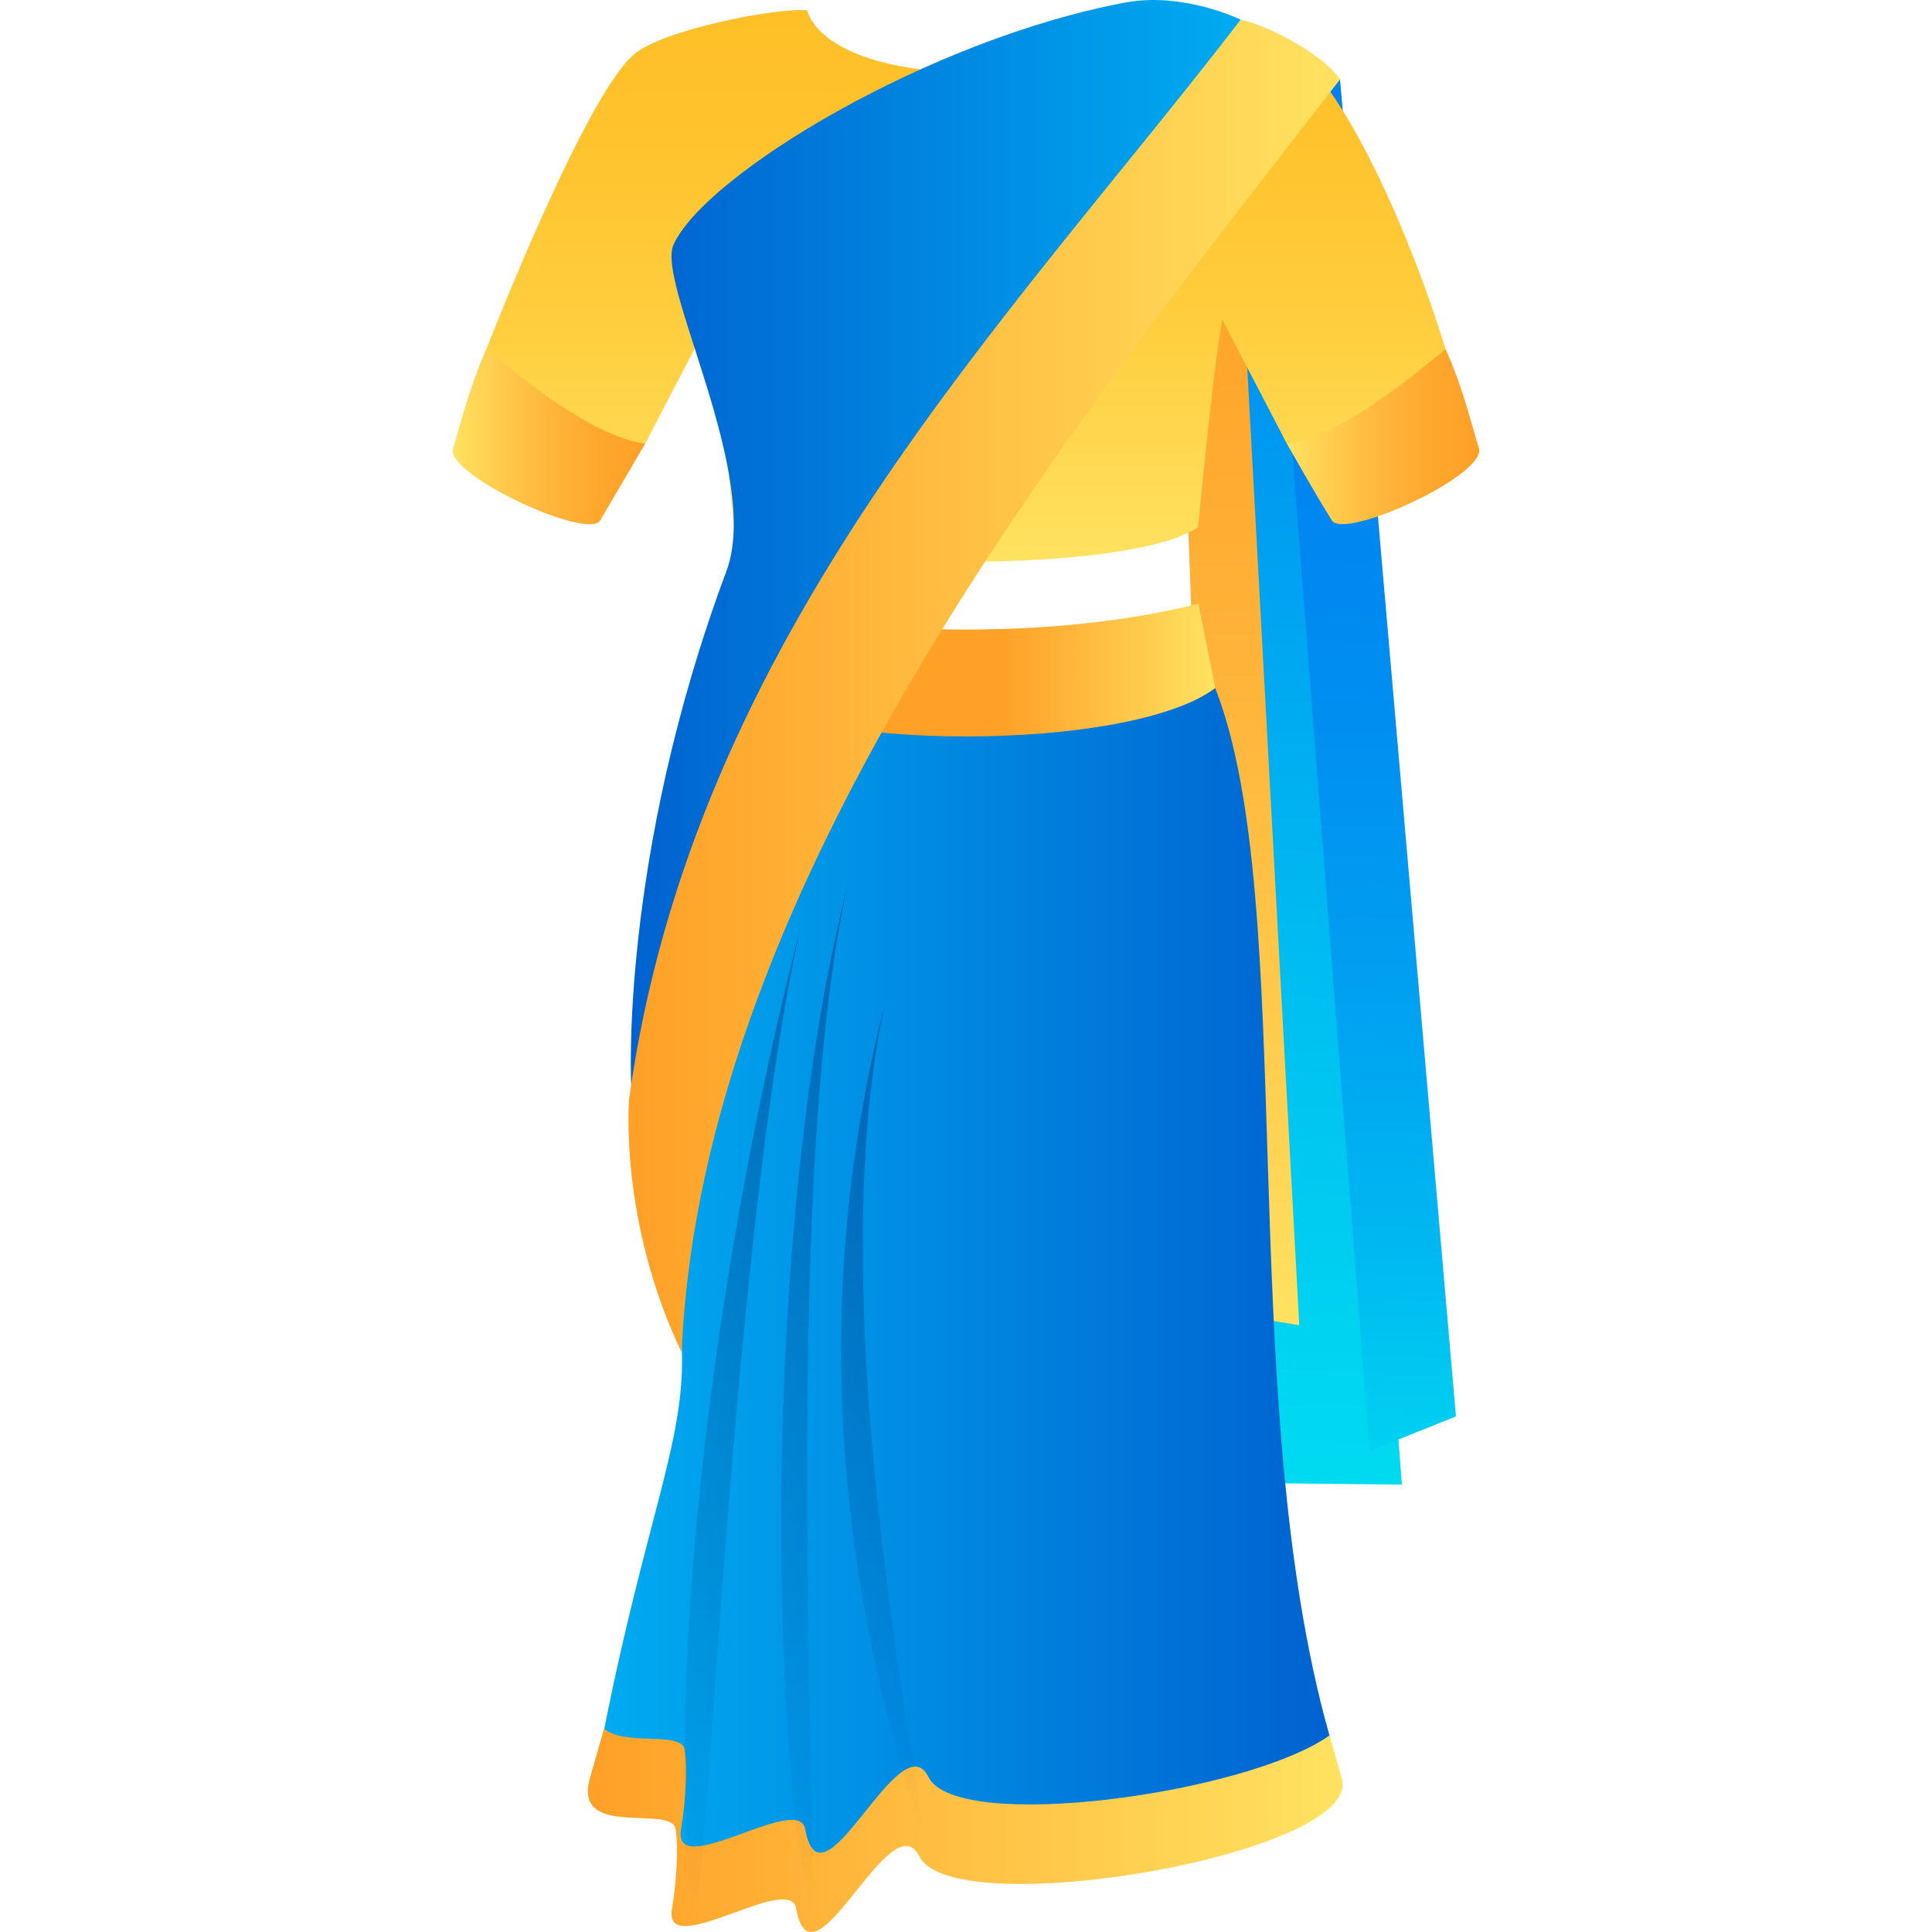
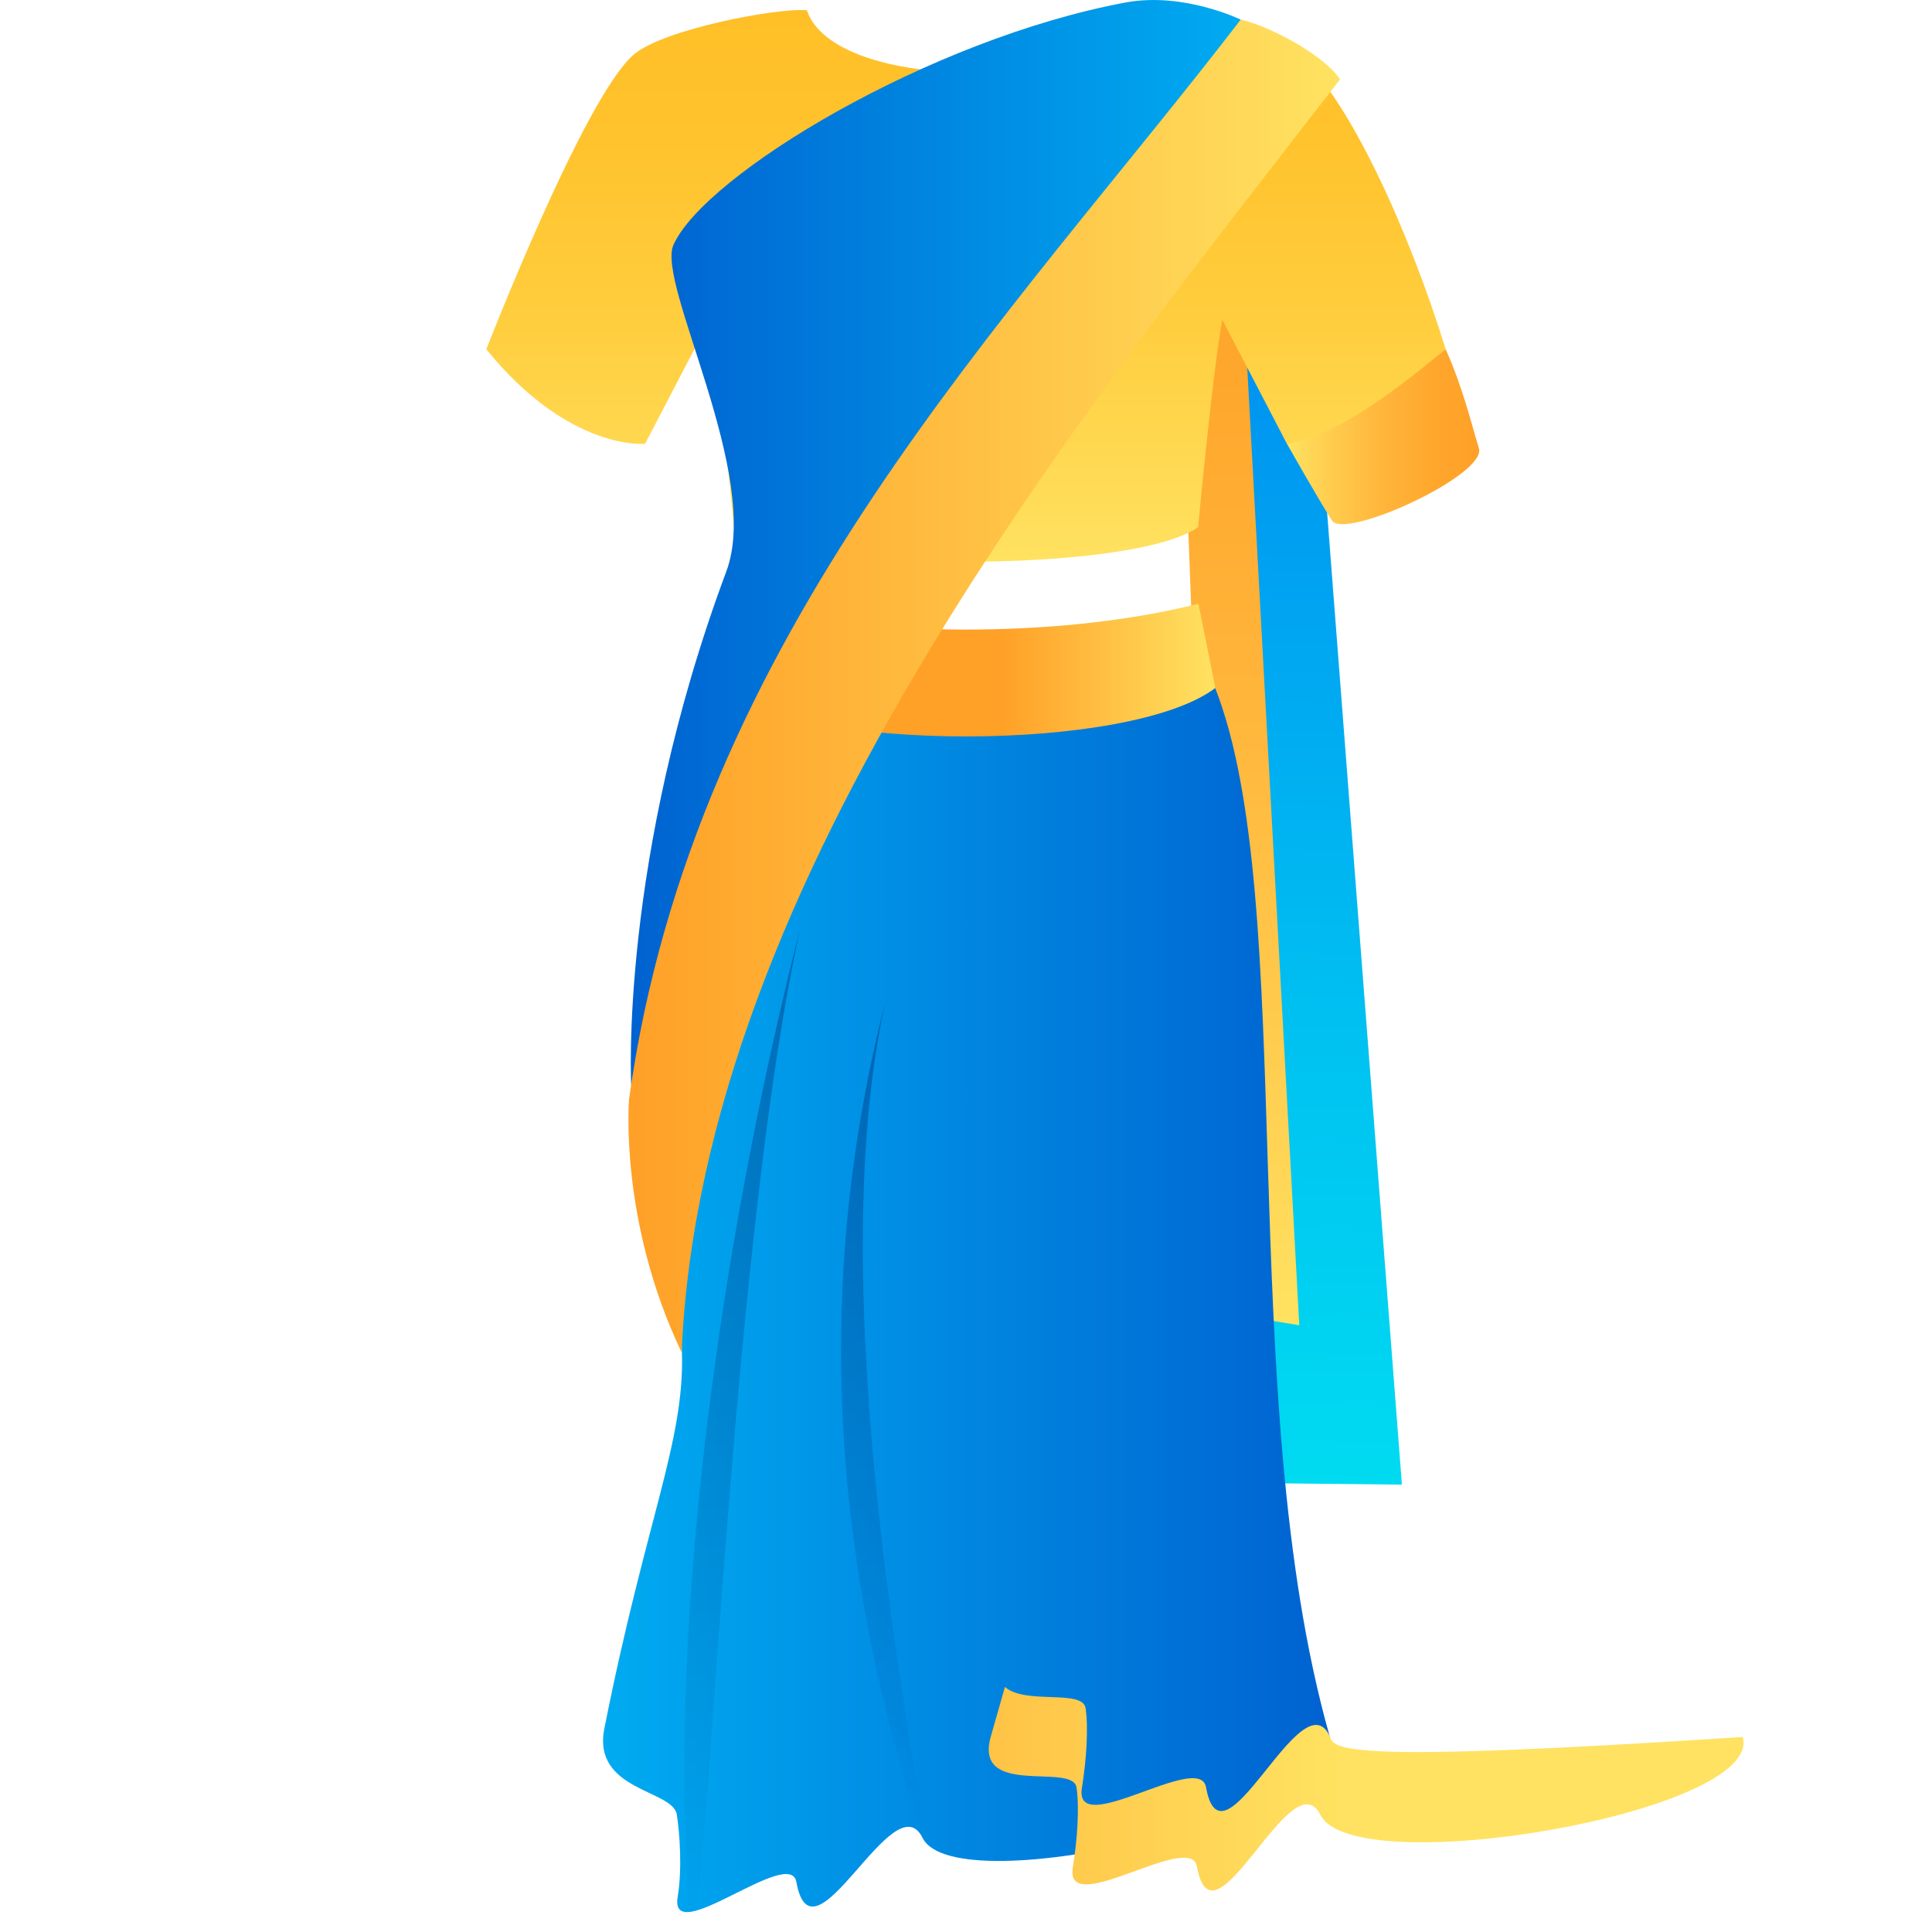
<svg xmlns="http://www.w3.org/2000/svg" version="1.1" id="Layer_1" x="0px" y="0px" width="64px" height="64px" viewBox="0 0 64 64" style="enable-background:new 0 0 64 64;" xml:space="preserve">
  <linearGradient id="SVGID_1_" gradientUnits="userSpaceOnUse" x1="27.23" y1="47.403" x2="27.717" y2="0.304" gradientTransform="matrix(0.706 7.300000e-03 7.300000e-03 0.988 23.462 2.147)">
    <stop offset="0" style="stop-color:#00DBF1" />
    <stop offset="0.3" style="stop-color:#00C3F1" />
    <stop offset="0.929" style="stop-color:#0087F1" />
    <stop offset="1" style="stop-color:#0080F1" />
  </linearGradient>
  <polygon fill="url(#SVGID_1_)" points="41.72,49.13 46.44,49.18 42.86,2.64 39.64,2.64 " />
  <linearGradient id="SVGID_2_" gradientUnits="userSpaceOnUse" x1="40.92" y1="43.898" x2="40.92" y2="2.616">
    <stop offset="0" style="stop-color:#FFE261" />
    <stop offset="0.164" style="stop-color:#FFD253" />
    <stop offset="0.491" style="stop-color:#FFB63B" />
    <stop offset="0.78" style="stop-color:#FFA62C" />
    <stop offset="1" style="stop-color:#FFA027" />
  </linearGradient>
  <polygon fill="url(#SVGID_2_)" points="40.34,43.46 43.04,43.9 40.8,2.66 38.8,2.62 " />
  <linearGradient id="SVGID_3_" gradientUnits="userSpaceOnUse" x1="30.067" y1="46.259" x2="30.542" y2="0.281" gradientTransform="matrix(0.706 7.300000e-03 7.300000e-03 0.988 23.462 2.147)">
    <stop offset="0" style="stop-color:#00D1F1" />
    <stop offset="0.144" style="stop-color:#00B9F1" />
    <stop offset="0.338" style="stop-color:#00A0F1" />
    <stop offset="0.541" style="stop-color:#008EF1" />
    <stop offset="0.756" style="stop-color:#0083F1" />
    <stop offset="1" style="stop-color:#0080F1" />
  </linearGradient>
-   <polygon fill="url(#SVGID_3_)" points="45.37,48.07 48.23,46.92 44.39,2.63 41.85,2.63 " />
  <linearGradient id="SVGID_4_" gradientUnits="userSpaceOnUse" x1="19.972" y1="42.67" x2="44.072" y2="42.67">
    <stop offset="0" style="stop-color:#00ABF1" />
    <stop offset="0.15" style="stop-color:#00A0EC" />
    <stop offset="1" style="stop-color:#0062D0" />
  </linearGradient>
  <path fill="url(#SVGID_4_)" d="M44.04,57.49c-3.18-11.23-1-27.63-3.79-34.71c-0.41-1.04-16.01-1.06-16.51,0c-3.77,7.86-1.28,17.57-1.15,22.02  c0.09,2.96-1.2,5.55-2.57,12.46c-0.41,2.07,2.27,2.02,2.4,2.85c0.1,0.63,0.18,1.82,0.03,2.72c-0.3,1.76,3.71-1.69,3.93-0.49  c0.54,3,3.23-3.37,4.18-1.46C31.67,63.12,44.75,59.98,44.04,57.49z" />
  <linearGradient id="SVGID_5_" gradientUnits="userSpaceOnUse" x1="19.477" y1="60.629" x2="44.471" y2="60.629">
    <stop offset="0" style="stop-color:#FFA027" />
    <stop offset="1" style="stop-color:#FFE261" />
  </linearGradient>
-   <path fill="url(#SVGID_5_)" d="M44.04,57.49c-2.75,1.94-12.34,3.25-13.28,1.38c-0.95-1.9-3.55,4.71-4.09,1.71c-0.22-1.2-4.4,1.77-4.11,0.02  c0.15-0.91,0.22-2,0.12-2.64c-0.1-0.63-2.01-0.1-2.67-0.7c-0.15,0.54-0.31,1.08-0.47,1.65c-0.57,2.03,2.71,0.85,2.84,1.68  c0.1,0.63,0.03,1.73-0.12,2.64c-0.3,1.76,3.89-1.21,4.11-0.02c0.54,3,3.14-3.61,4.09-1.71c1.12,2.25,14.7-0.09,13.99-2.58  C44.31,58.42,44.18,57.96,44.04,57.49z" />
+   <path fill="url(#SVGID_5_)" d="M44.04,57.49c-0.95-1.9-3.55,4.71-4.09,1.71c-0.22-1.2-4.4,1.77-4.11,0.02  c0.15-0.91,0.22-2,0.12-2.64c-0.1-0.63-2.01-0.1-2.67-0.7c-0.15,0.54-0.31,1.08-0.47,1.65c-0.57,2.03,2.71,0.85,2.84,1.68  c0.1,0.63,0.03,1.73-0.12,2.64c-0.3,1.76,3.89-1.21,4.11-0.02c0.54,3,3.14-3.61,4.09-1.71c1.12,2.25,14.7-0.09,13.99-2.58  C44.31,58.42,44.18,57.96,44.04,57.49z" />
  <linearGradient id="SVGID_6_" gradientUnits="userSpaceOnUse" x1="24.593" y1="63.731" x2="24.593" y2="30.754">
    <stop offset="0" style="stop-color:#000042;stop-opacity:0" />
    <stop offset="1" style="stop-color:#000042;stop-opacity:0.61" />
  </linearGradient>
  <path opacity="0.5" fill="url(#SVGID_6_)" d="M26.51,30.75c-2.37,9.26-4.23,21.32-3.77,31.01C23.2,71.46,23.83,42.74,26.51,30.75z" />
  <linearGradient id="SVGID_7_" gradientUnits="userSpaceOnUse" x1="26.974" y1="63.478" x2="26.974" y2="29.372">
    <stop offset="0" style="stop-color:#000042;stop-opacity:0" />
    <stop offset="1" style="stop-color:#000042;stop-opacity:0.61" />
  </linearGradient>
-   <path opacity="0.5" fill="url(#SVGID_7_)" d="M28.07,29.37c-2.37,9.26-2.7,23.79-1.56,32.22C27.81,71.23,25.39,41.36,28.07,29.37z" />
  <linearGradient id="SVGID_8_" gradientUnits="userSpaceOnUse" x1="29.239" y1="60.874" x2="29.239" y2="33.227">
    <stop offset="0" style="stop-color:#000042;stop-opacity:0" />
    <stop offset="1" style="stop-color:#000042;stop-opacity:0.61" />
  </linearGradient>
  <path opacity="0.5" fill="url(#SVGID_8_)" d="M29.32,33.23c-2.37,9.26-1.67,18.01,0.8,26.25C32.25,66.53,26.65,45.21,29.32,33.23z" />
  <linearGradient id="SVGID_9_" gradientUnits="userSpaceOnUse" x1="23.743" y1="22.19" x2="40.257" y2="22.19">
    <stop offset="0.57" style="stop-color:#FFA027" />
    <stop offset="1" style="stop-color:#FFE261" />
  </linearGradient>
  <path fill="url(#SVGID_9_)" d="M40.26,22.79c-2.83,2.14-13.69,2.14-16.51,0l0.57-2.79c4.33,1.09,10.63,1.19,15.38,0L40.26,22.79z" />
  <linearGradient id="SVGID_10_" gradientUnits="userSpaceOnUse" x1="31.999" y1="18.605" x2="31.999" y2="0.33">
    <stop offset="0" style="stop-color:#FFE261" />
    <stop offset="0.093" style="stop-color:#FFDD59" />
    <stop offset="0.448" style="stop-color:#FFCD3D" />
    <stop offset="0.762" style="stop-color:#FFC32D" />
    <stop offset="1" style="stop-color:#FFBF27" />
  </linearGradient>
  <path fill="url(#SVGID_10_)" d="M47.89,11.57c-1.23-3.98-3.22-8.32-4.87-9.75c-0.96-0.84-4.76-1.57-5.75-1.48c-0.89,2.73-9.65,2.73-10.54,0  c-1-0.09-4.8,0.64-5.75,1.48c-1.64,1.43-4.87,9.75-4.87,9.75c2.75,3.39,5.26,3.13,5.26,3.13l2.14-4.11c0.33,1.8,0.8,6.87,0.8,6.87  c2.11,1.52,13.24,1.54,15.38,0c0,0,0.47-5.07,0.8-6.87l2.14,4.11C42.63,14.7,45.04,15.33,47.89,11.57z" />
  <linearGradient id="SVGID_11_" gradientUnits="userSpaceOnUse" x1="20.893" y1="17.982" x2="41.099" y2="17.982">
    <stop offset="0" style="stop-color:#0062D0" />
    <stop offset="0.85" style="stop-color:#00A0EC" />
    <stop offset="1" style="stop-color:#00ABF1" />
  </linearGradient>
  <path fill="url(#SVGID_11_)" d="M41.1,0.65L20.91,35.96c0,0-0.41-7.48,3.15-17.03c1.19-3.18-2.33-9.54-1.75-10.82  c1.04-2.32,8.47-6.82,14.99-8.03C39.22-0.27,41.1,0.65,41.1,0.65z" />
  <linearGradient id="SVGID_12_" gradientUnits="userSpaceOnUse" x1="20.822" y1="22.725" x2="44.392" y2="22.725">
    <stop offset="0" style="stop-color:#FFA027" />
    <stop offset="1" style="stop-color:#FFE261" />
  </linearGradient>
  <path fill="url(#SVGID_12_)" d="M44.39,2.63c-0.51-0.79-2.33-1.77-3.29-1.98C33.48,10.57,22.97,21,20.84,36.4c0,0-0.35,4.02,1.74,8.4  C23.25,29.01,36.02,13.46,44.39,2.63z" />
  <linearGradient id="SVGID_13_" gradientUnits="userSpaceOnUse" x1="15" y1="14.466" x2="21.368" y2="14.466">
    <stop offset="0" style="stop-color:#FFE261" />
    <stop offset="0.164" style="stop-color:#FFD253" />
    <stop offset="0.491" style="stop-color:#FFB63B" />
    <stop offset="0.78" style="stop-color:#FFA62C" />
    <stop offset="1" style="stop-color:#FFA027" />
  </linearGradient>
-   <path fill="url(#SVGID_13_)" d="M16.11,11.57c-0.56,1.25-0.83,2.39-1.1,3.28c-0.27,0.88,4.48,3.06,4.87,2.39c0.34-0.57,1.49-2.54,1.49-2.54  C19.49,14.42,17.07,12.34,16.11,11.57z" />
  <linearGradient id="SVGID_14_" gradientUnits="userSpaceOnUse" x1="42.63" y1="14.465" x2="49" y2="14.465">
    <stop offset="0" style="stop-color:#FFE261" />
    <stop offset="0.164" style="stop-color:#FFD253" />
    <stop offset="0.491" style="stop-color:#FFB63B" />
    <stop offset="0.78" style="stop-color:#FFA62C" />
    <stop offset="1" style="stop-color:#FFA027" />
  </linearGradient>
  <path fill="url(#SVGID_14_)" d="M47.89,11.57c0.56,1.25,0.83,2.39,1.1,3.28c0.27,0.88-4.45,3.05-4.87,2.39c-0.47-0.74-1.49-2.54-1.49-2.54  C44.51,14.42,46.92,12.34,47.89,11.57z" />
</svg>